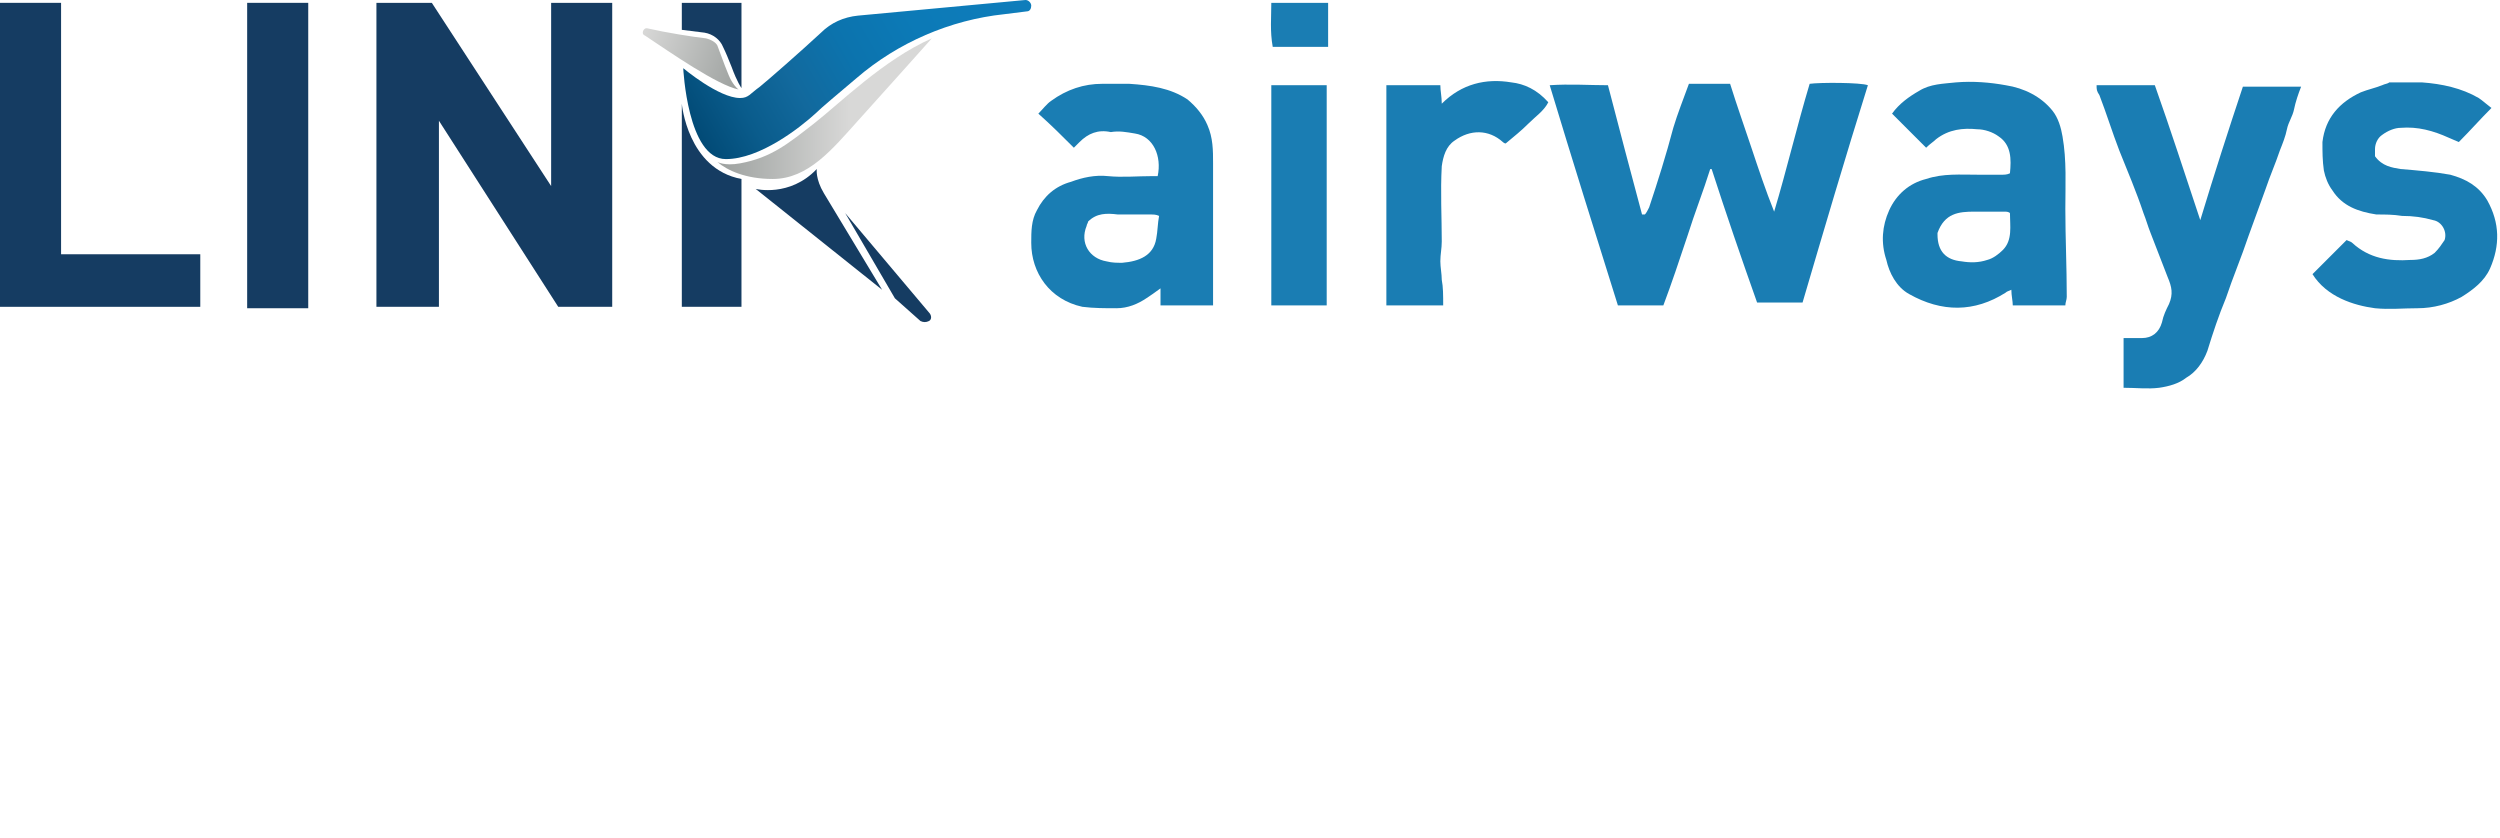
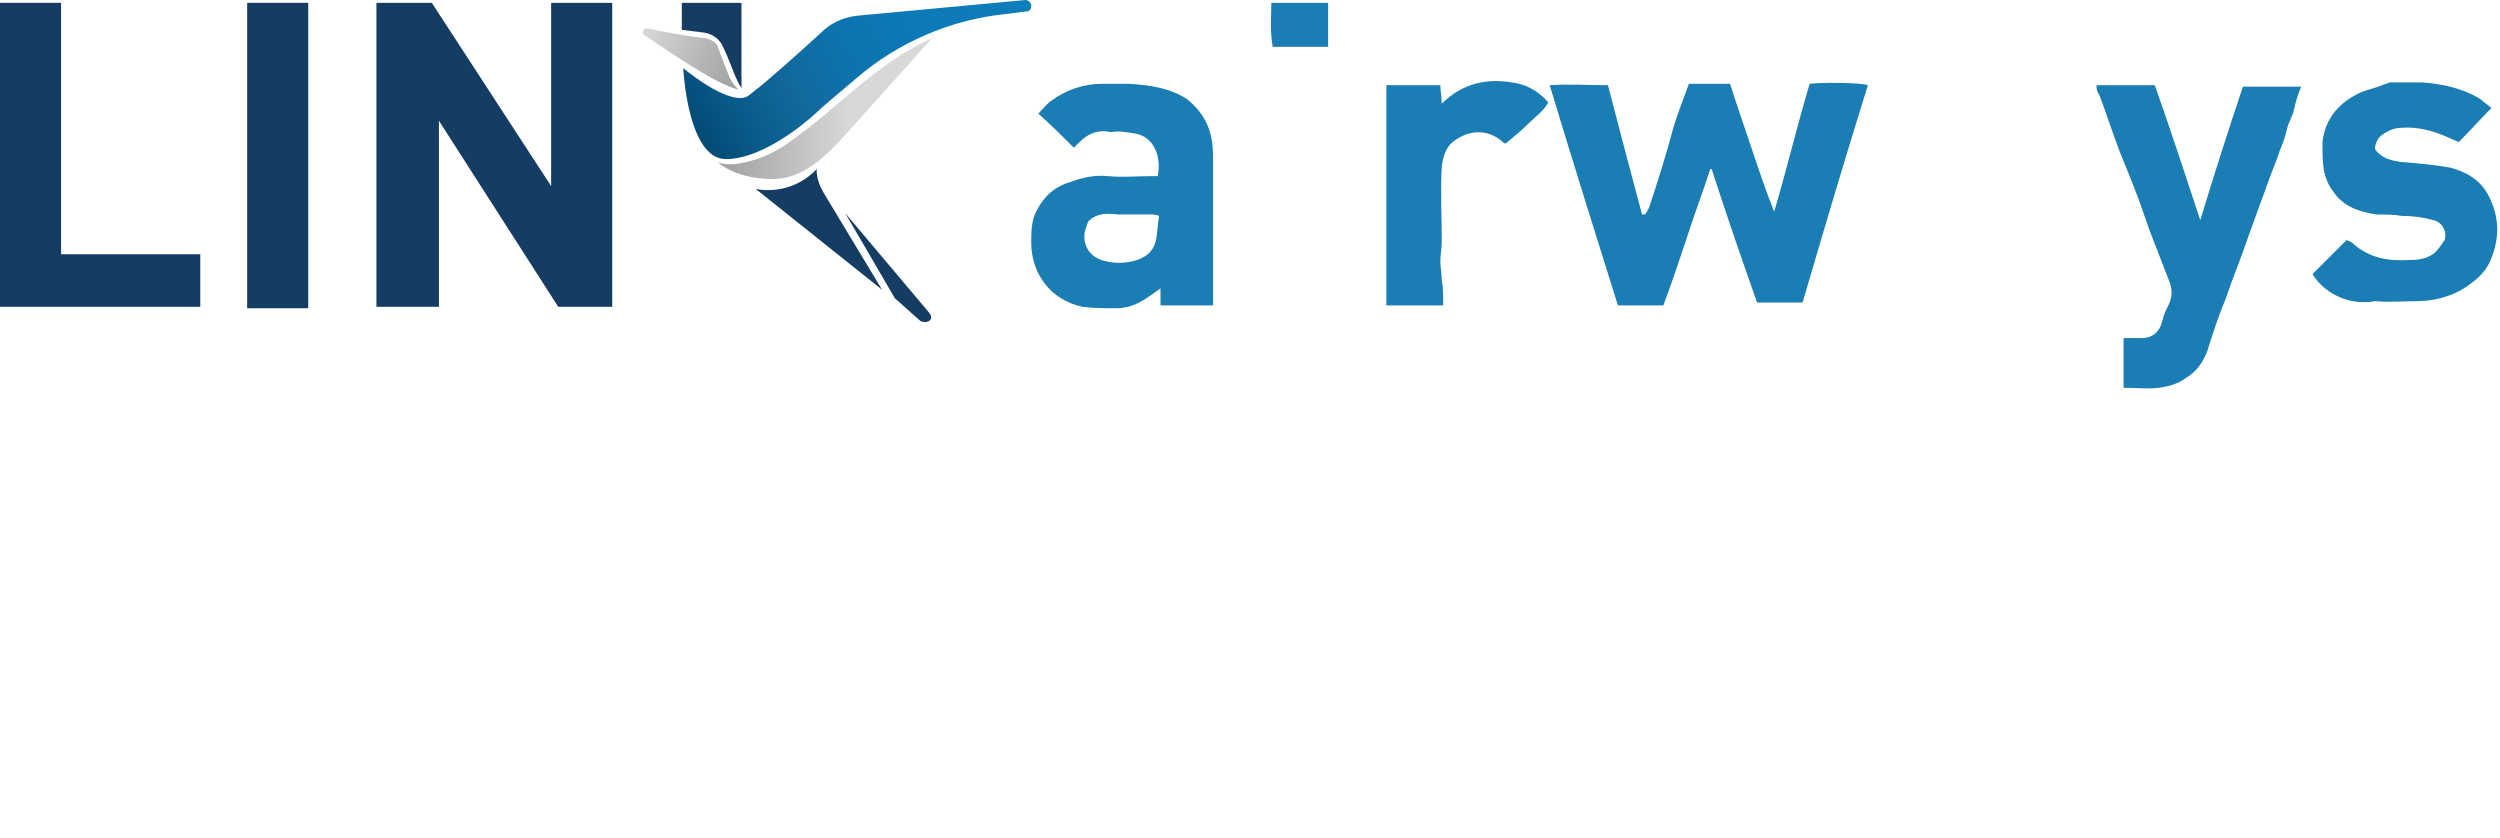
<svg xmlns="http://www.w3.org/2000/svg" version="1.1" id="Layer_1" x="0px" y="0px" viewBox="0 0 176 59" style="enable-background:new 0 0 176 59;" xml:space="preserve">
  <style type="text/css">
	.st0{fill:#1A7DB3;}
	.st1{fill:#153C62;}
	.st2{fill:url(#SVGID_1_);}
	.st3{fill:url(#SVGID_00000062897404527345587370000003592243327287942832_);}
	.st4{fill:url(#SVGID_00000170274932211841564990000007153780971828234906_);}
</style>
  <g>
    <g>
      <path class="st0" d="M117.1,21.5c-1,0-2.1,0-3.2,0c-1.6-5.1-3.2-10.2-4.8-15.5c1.4-0.1,2.8,0,4.1,0c0.8,3.1,1.6,6.1,2.4,9.1     c0.1,0,0.1,0,0.2,0c0.1-0.1,0.2-0.3,0.3-0.5c0.6-1.8,1.2-3.7,1.7-5.6c0.3-1,0.7-2,1.1-3.1c0.9,0,1.9,0,2.9,0c0.5,1.6,1,3,1.5,4.5     c0.5,1.5,1,3,1.6,4.5c0.9-3,1.6-6,2.5-9c0.7-0.1,3.6-0.1,4.1,0.1c-1.6,5.1-3.1,10.2-4.6,15.3c-1.1,0-2.1,0-3.2,0     c-1.1-3.1-2.2-6.3-3.2-9.4c0,0-0.1,0-0.1,0c-0.5,1.6-1.1,3.1-1.6,4.7C118.2,18.4,117.7,19.9,117.1,21.5z" />
      <path class="st0" d="M85.4,21.5c-1.2,0-2.5,0-3.7,0c0-0.4,0-0.7,0-1.2c-0.4,0.3-0.7,0.5-1,0.7c-0.6,0.4-1.3,0.7-2.1,0.7     c-0.8,0-1.6,0-2.4-0.1c-2.3-0.5-3.6-2.4-3.6-4.5c0-0.8,0-1.6,0.4-2.3c0.5-1,1.3-1.7,2.4-2c0.8-0.3,1.7-0.5,2.6-0.4     c1,0.1,2.1,0,3.1,0c0.1,0,0.3,0,0.4,0c0.3-1.4-0.3-2.8-1.6-3c-0.6-0.1-1.1-0.2-1.7-0.1C77.3,9.1,76.6,9.4,76,10     c-0.1,0.1-0.2,0.2-0.4,0.4c-0.8-0.8-1.6-1.6-2.5-2.4c0.3-0.3,0.6-0.7,0.9-0.9c1.1-0.8,2.3-1.2,3.6-1.2c0.6,0,1.3,0,1.9,0     C81,6,82.4,6.2,83.6,7c0.6,0.5,1.1,1.1,1.4,1.8c0.4,0.9,0.4,1.8,0.4,2.7c0,2.4,0,4.7,0,7.1C85.4,19.6,85.4,20.5,85.4,21.5z      M76.6,15.6c0,0.1-0.1,0.2-0.1,0.3c-0.5,1.2,0.2,2.3,1.4,2.5c0.4,0.1,0.7,0.1,1.1,0.1c1.2-0.1,2.2-0.5,2.4-1.7     c0.1-0.5,0.1-1.1,0.2-1.6c-0.2-0.1-0.4-0.1-0.6-0.1c-0.8,0-1.6,0-2.3,0C77.9,15,77.2,15,76.6,15.6z" />
-       <path class="st0" d="M145.4,21.5c-1.2,0-2.4,0-3.7,0c0-0.3-0.1-0.7-0.1-1.1c-0.2,0.1-0.3,0.1-0.4,0.2c-2.2,1.4-4.5,1.4-6.8,0.1     c-0.9-0.5-1.4-1.5-1.6-2.4c-0.4-1.2-0.3-2.4,0.2-3.5c0.5-1.1,1.4-1.9,2.6-2.2c1.2-0.4,2.4-0.3,3.7-0.3c0.5,0,1.1,0,1.6,0     c0.2,0,0.4,0,0.6-0.1c0.1-1,0.1-2-0.8-2.6c-0.4-0.3-1-0.5-1.5-0.5c-1-0.1-2,0-2.9,0.7c-0.2,0.2-0.4,0.3-0.7,0.6     c-0.8-0.8-1.6-1.6-2.4-2.4c0.5-0.7,1.2-1.2,1.9-1.6c0.8-0.5,1.7-0.5,2.6-0.6c1.2-0.1,2.4,0,3.5,0.2c1.3,0.2,2.5,0.8,3.3,1.8     c0.4,0.5,0.6,1.2,0.7,1.8c0.3,1.7,0.2,3.4,0.2,5.1c0,2,0.1,4.1,0.1,6.2C145.5,21.1,145.4,21.3,145.4,21.5z M136.4,16.4     c0,0,0,0.1,0,0.1c0,1.2,0.6,1.8,1.7,1.9c0.6,0.1,1.2,0.1,1.8-0.1c0.4-0.1,0.8-0.4,1.1-0.7c0.7-0.7,0.5-1.7,0.5-2.6     c-0.1-0.1-0.3-0.1-0.3-0.1c-0.7,0-1.5,0-2.2,0C137.9,14.9,136.9,15,136.4,16.4z" />
      <path class="st0" d="M147.6,6c1.4,0,2.7,0,4.1,0c1.1,3.1,2.1,6.2,3.2,9.5c1-3.3,2-6.4,3-9.4c1.4,0,2.7,0,4.1,0     c-0.2,0.5-0.4,1.1-0.5,1.6s-0.4,0.9-0.5,1.4c-0.1,0.5-0.3,1-0.5,1.5c-0.3,0.9-0.7,1.8-1,2.7c-0.4,1.1-0.8,2.2-1.2,3.3     c-0.5,1.5-1.1,2.9-1.6,4.4c-0.5,1.2-0.9,2.4-1.3,3.7c-0.3,0.8-0.8,1.5-1.5,1.9c-0.5,0.4-1.2,0.6-1.9,0.7c-0.8,0.1-1.6,0-2.5,0     c0-1.2,0-2.3,0-3.5c0.5,0,0.9,0,1.3,0c0.7,0,1.2-0.4,1.4-1.1c0.1-0.5,0.3-0.9,0.5-1.3c0.3-0.7,0.2-1.2-0.1-1.9     c-0.4-1-0.8-2.1-1.2-3.1c-0.2-0.5-0.3-0.9-0.5-1.4c-0.5-1.5-1.1-2.9-1.7-4.4c-0.5-1.3-0.9-2.6-1.4-3.9     C147.6,6.4,147.6,6.3,147.6,6z" />
-       <path class="st0" d="M162.8,19.3c0.8-0.8,1.6-1.6,2.4-2.4c0.2,0.1,0.3,0.1,0.4,0.2c1.2,1.1,2.6,1.3,4.1,1.2c0.6,0,1.2-0.1,1.7-0.5     c0.3-0.3,0.5-0.6,0.7-0.9c0.2-0.6-0.2-1.3-0.8-1.4c-0.7-0.2-1.4-0.3-2.2-0.3c-0.6-0.1-1.2-0.1-1.8-0.1c-1.3-0.2-2.4-0.6-3.1-1.7     c-0.3-0.4-0.5-0.9-0.6-1.4c-0.1-0.7-0.1-1.3-0.1-2c0.2-1.7,1.2-2.8,2.7-3.5c0.5-0.2,1-0.3,1.5-0.5c0.2-0.1,0.4-0.1,0.5-0.2     c0.8,0,1.6,0,2.3,0c1.4,0.1,2.8,0.4,4,1.1c0.3,0.2,0.5,0.4,0.9,0.7c-0.8,0.8-1.5,1.6-2.3,2.4c-0.2-0.1-0.5-0.2-0.7-0.3     c-1.1-0.5-2.2-0.8-3.4-0.7c-0.4,0-0.9,0.2-1.3,0.5c-0.3,0.2-0.5,0.6-0.5,1c0,0.2,0,0.4,0,0.5c0.5,0.7,1.2,0.8,1.8,0.9     c1.2,0.1,2.4,0.2,3.5,0.4c1.1,0.3,2,0.8,2.6,1.8c0.9,1.6,0.9,3.2,0.2,4.8c-0.4,0.9-1.2,1.5-2,2c-0.9,0.5-2,0.8-3.1,0.8     c-1,0-2,0.1-3,0C165.7,21.5,163.8,20.9,162.8,19.3z" />
+       <path class="st0" d="M162.8,19.3c0.8-0.8,1.6-1.6,2.4-2.4c0.2,0.1,0.3,0.1,0.4,0.2c1.2,1.1,2.6,1.3,4.1,1.2c0.6,0,1.2-0.1,1.7-0.5     c0.3-0.3,0.5-0.6,0.7-0.9c0.2-0.6-0.2-1.3-0.8-1.4c-0.7-0.2-1.4-0.3-2.2-0.3c-0.6-0.1-1.2-0.1-1.8-0.1c-1.3-0.2-2.4-0.6-3.1-1.7     c-0.3-0.4-0.5-0.9-0.6-1.4c-0.1-0.7-0.1-1.3-0.1-2c0.2-1.7,1.2-2.8,2.7-3.5c0.5-0.2,1-0.3,1.5-0.5c0.2-0.1,0.4-0.1,0.5-0.2     c0.8,0,1.6,0,2.3,0c1.4,0.1,2.8,0.4,4,1.1c0.3,0.2,0.5,0.4,0.9,0.7c-0.8,0.8-1.5,1.6-2.3,2.4c-0.2-0.1-0.5-0.2-0.7-0.3     c-1.1-0.5-2.2-0.8-3.4-0.7c-0.4,0-0.9,0.2-1.3,0.5c-0.3,0.2-0.5,0.6-0.5,1c0.5,0.7,1.2,0.8,1.8,0.9     c1.2,0.1,2.4,0.2,3.5,0.4c1.1,0.3,2,0.8,2.6,1.8c0.9,1.6,0.9,3.2,0.2,4.8c-0.4,0.9-1.2,1.5-2,2c-0.9,0.5-2,0.8-3.1,0.8     c-1,0-2,0.1-3,0C165.7,21.5,163.8,20.9,162.8,19.3z" />
      <path class="st0" d="M101.6,21.5c-1.3,0-2.6,0-4,0c0-5.2,0-10.3,0-15.5c1.2,0,2.5,0,3.8,0c0,0.4,0.1,0.8,0.1,1.3     c1.4-1.4,3.1-1.8,4.9-1.5c0.9,0.1,1.8,0.5,2.6,1.4c-0.3,0.6-0.9,1-1.4,1.5c-0.5,0.5-1,0.9-1.6,1.4c0,0-0.1,0-0.2-0.1     c-1-0.9-2.3-0.9-3.4-0.1c-0.6,0.4-0.8,1.1-0.9,1.8c-0.1,1.8,0,3.6,0,5.3c0,0.5-0.1,0.9-0.1,1.4c0,0.4,0.1,0.9,0.1,1.3     C101.6,20.2,101.6,20.8,101.6,21.5z" />
-       <path class="st0" d="M93.4,21.5c-1.2,0-2.5,0-3.9,0c0-5.2,0-10.3,0-15.5c1.3,0,2.5,0,3.9,0C93.4,11.1,93.4,16.3,93.4,21.5z" />
      <path class="st0" d="M89.5,0.2c1.4,0,2.7,0,4,0c0,1.1,0,2.1,0,3.1c-1.3,0-2.5,0-3.9,0C89.4,2.2,89.5,1.2,89.5,0.2z" />
    </g>
    <g>
      <rect x="17.4" y="0.2" class="st1" width="4.3" height="21.5" />
      <polygon class="st1" points="4.3,17.9 4.3,0.2 0,0.2 0,17.9 0,21.6 4.3,21.6 14.1,21.6 14.1,17.9   " />
      <polygon class="st1" points="38.8,0.2 38.8,13.1 30.4,0.2 26.5,0.2 26.5,21.6 30.9,21.6 30.9,8.5 39.3,21.6 43.1,21.6 43.1,0.2        " />
      <linearGradient id="SVGID_1_" gradientUnits="userSpaceOnUse" x1="45.138" y1="57.492" x2="52.43" y2="54.838" gradientTransform="matrix(1 0 0 -1 0 60)">
        <stop offset="0" style="stop-color:#D8D8D7" />
        <stop offset="1" style="stop-color:#9CA09E" />
      </linearGradient>
      <path class="st2" d="M49.7,2.7c-0.9-0.1-2.8-0.4-4.1-0.7c-0.3-0.1-0.5,0.4-0.2,0.5c1.8,1.2,5.1,3.5,6.6,3.8c0,0-0.2-0.1-0.5-0.6     c-0.2-0.3-0.7-1.7-1-2.5C50.4,3,50.1,2.8,49.7,2.7z" />
      <linearGradient id="SVGID_00000108299254055246069650000006283457497321244090_" gradientUnits="userSpaceOnUse" x1="48.923" y1="50.733" x2="70.571" y2="63.232" gradientTransform="matrix(1 0 0 -1 0 60)">
        <stop offset="0" style="stop-color:#034A75" />
        <stop offset="7.312474e-03" style="stop-color:#024B77" />
        <stop offset="0.151" style="stop-color:#0A5C8C" />
        <stop offset="0.307" style="stop-color:#12699D" />
        <stop offset="0.481" style="stop-color:#0C73AD" />
        <stop offset="0.687" style="stop-color:#0C7AB7" />
        <stop offset="1" style="stop-color:#0E7DBB" />
      </linearGradient>
      <path style="fill:url(#SVGID_00000108299254055246069650000006283457497321244090_);" d="M51.1,11.2c2.4,0,5.2-2.2,6.3-3.2     c0.4-0.4,1.6-1.4,2.9-2.5c2.9-2.5,6.6-4.1,10.4-4.5l1.6-0.2c0.2,0,0.3-0.2,0.3-0.4l0,0c0-0.2-0.2-0.4-0.4-0.4L60.4,1.1     c-1,0.1-1.9,0.5-2.6,1.2c-1.4,1.3-3.8,3.4-4.3,3.8c-0.7,0.5-0.8,0.8-1.4,0.8c-1.5,0-4-2.1-4-2.1S48.4,11.2,51.1,11.2z" />
      <linearGradient id="SVGID_00000044895441948975062330000015608701593627581869_" gradientUnits="userSpaceOnUse" x1="50.449" y1="52.332" x2="65.606" y2="52.332" gradientTransform="matrix(1 0 0 -1 0 60)">
        <stop offset="3.409785e-07" style="stop-color:#9CA09E" />
        <stop offset="0.616" style="stop-color:#D8D8D7" />
      </linearGradient>
      <path style="fill:url(#SVGID_00000044895441948975062330000015608701593627581869_);" d="M54.4,12.6c-1.9,0-3.2-0.6-3.9-1.2     c0,0,0.5,0.3,1.6,0.1c2.2-0.4,3.4-1.4,5.2-2.8c1.8-1.4,4.9-4.5,8.3-6c0,0-3.3,3.7-5.2,5.8C58.6,10.5,56.9,12.6,54.4,12.6z" />
-       <path class="st1" d="M48,7.3c0,0,0.4,4.6,4.2,5.3v9H48V7.3z" />
      <path class="st1" d="M48,2.1V0.2h4.2v6c0,0-0.3-0.4-0.7-1.5c-0.2-0.5-0.4-1-0.6-1.4c-0.2-0.5-0.7-0.9-1.3-1L48,2.1z" />
      <path class="st1" d="M53.2,13.3c0,0,2.4,0.6,4.3-1.4c0,0-0.1,0.7,0.5,1.7c0.6,1,4.1,6.8,4.1,6.8L53.2,13.3z" />
      <path class="st1" d="M59.5,15l3.5,6l1.8,1.6c0.2,0.1,0.4,0.1,0.6,0l0,0c0.2-0.1,0.2-0.4,0-0.6L59.5,15z" />
    </g>
  </g>
</svg>